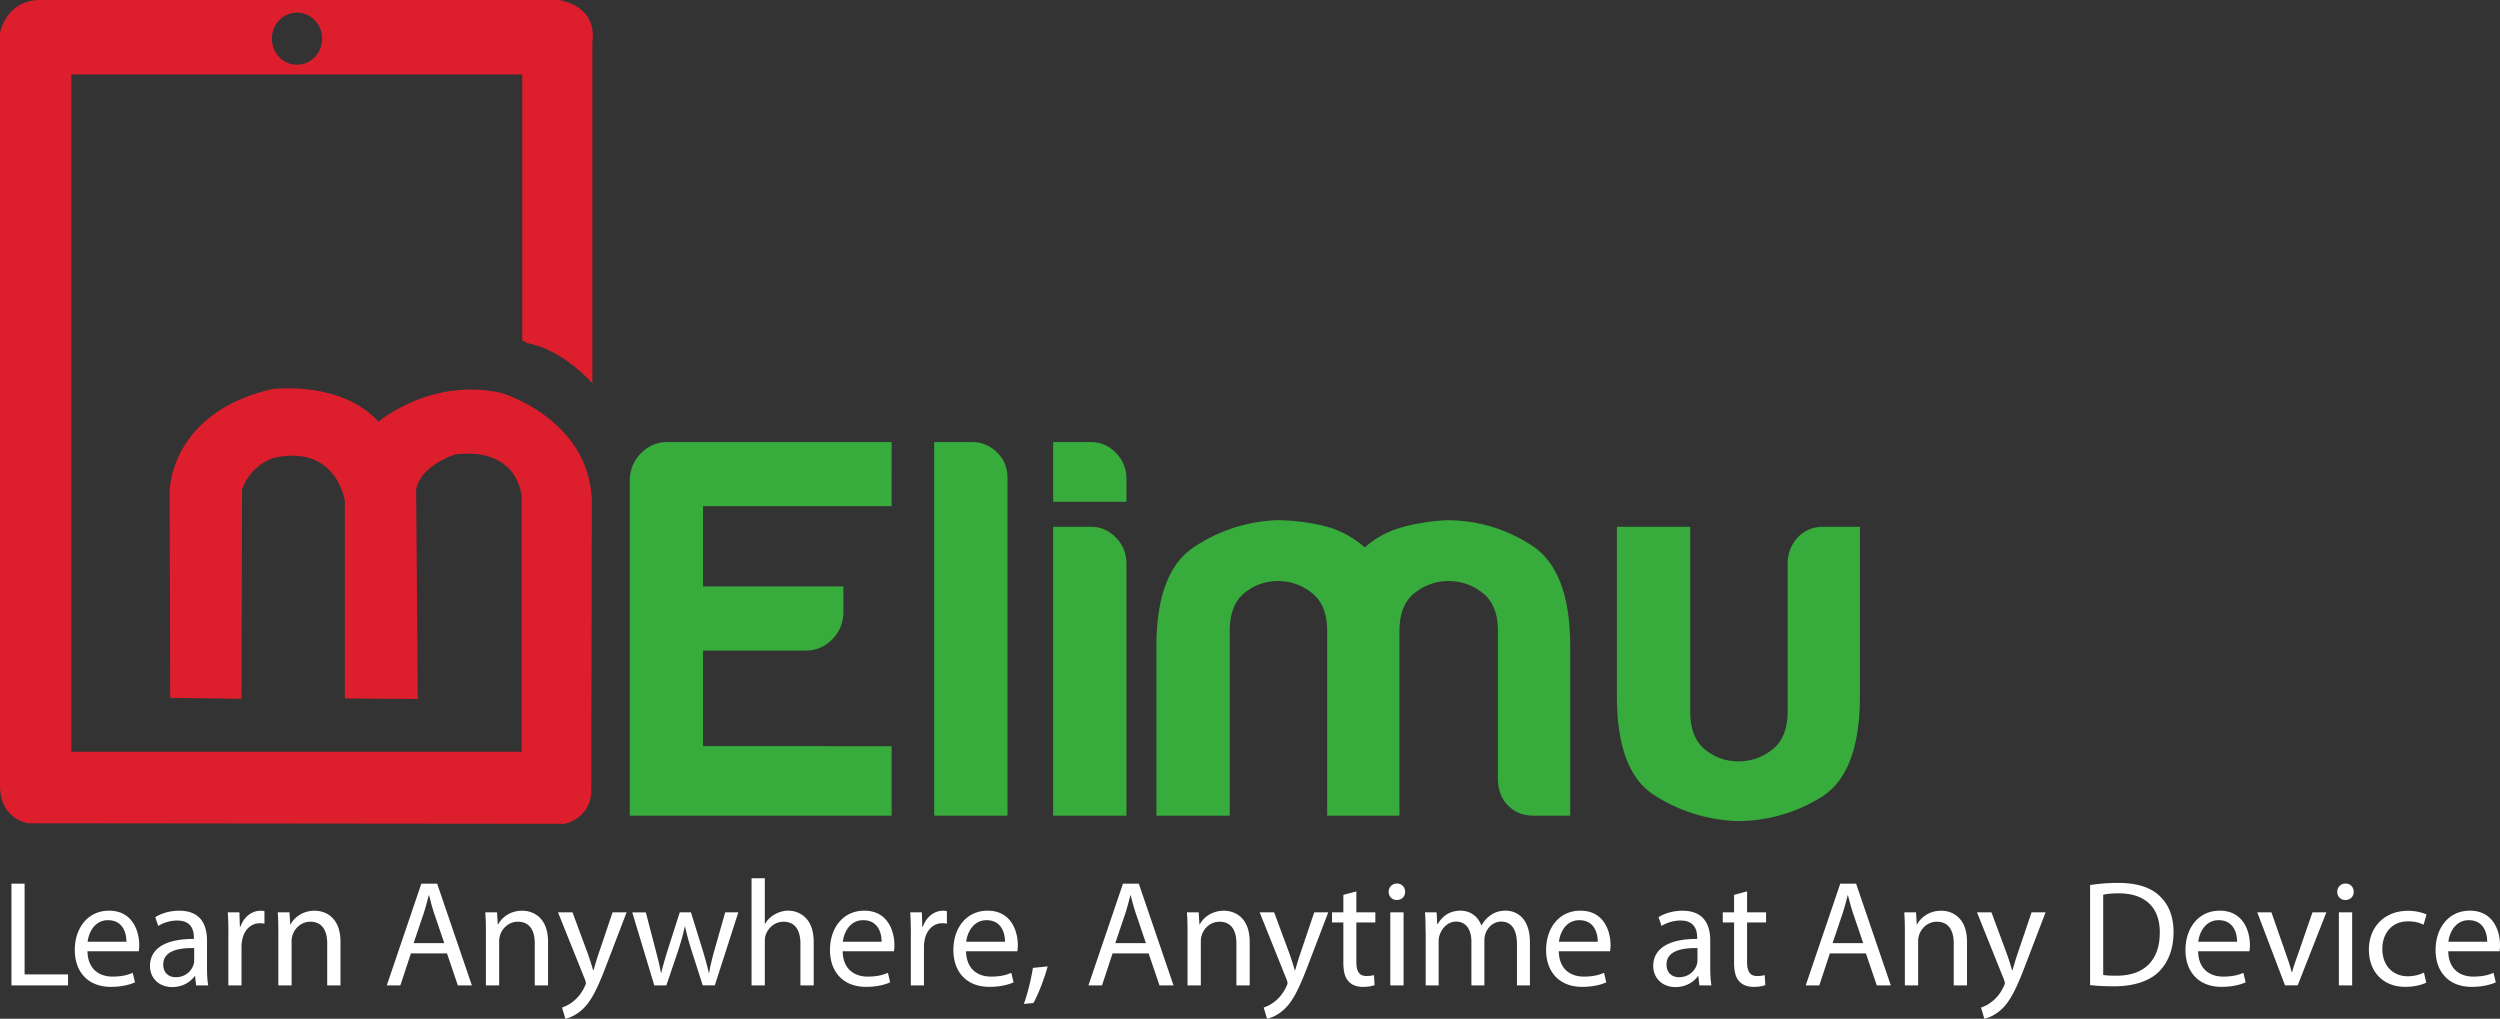
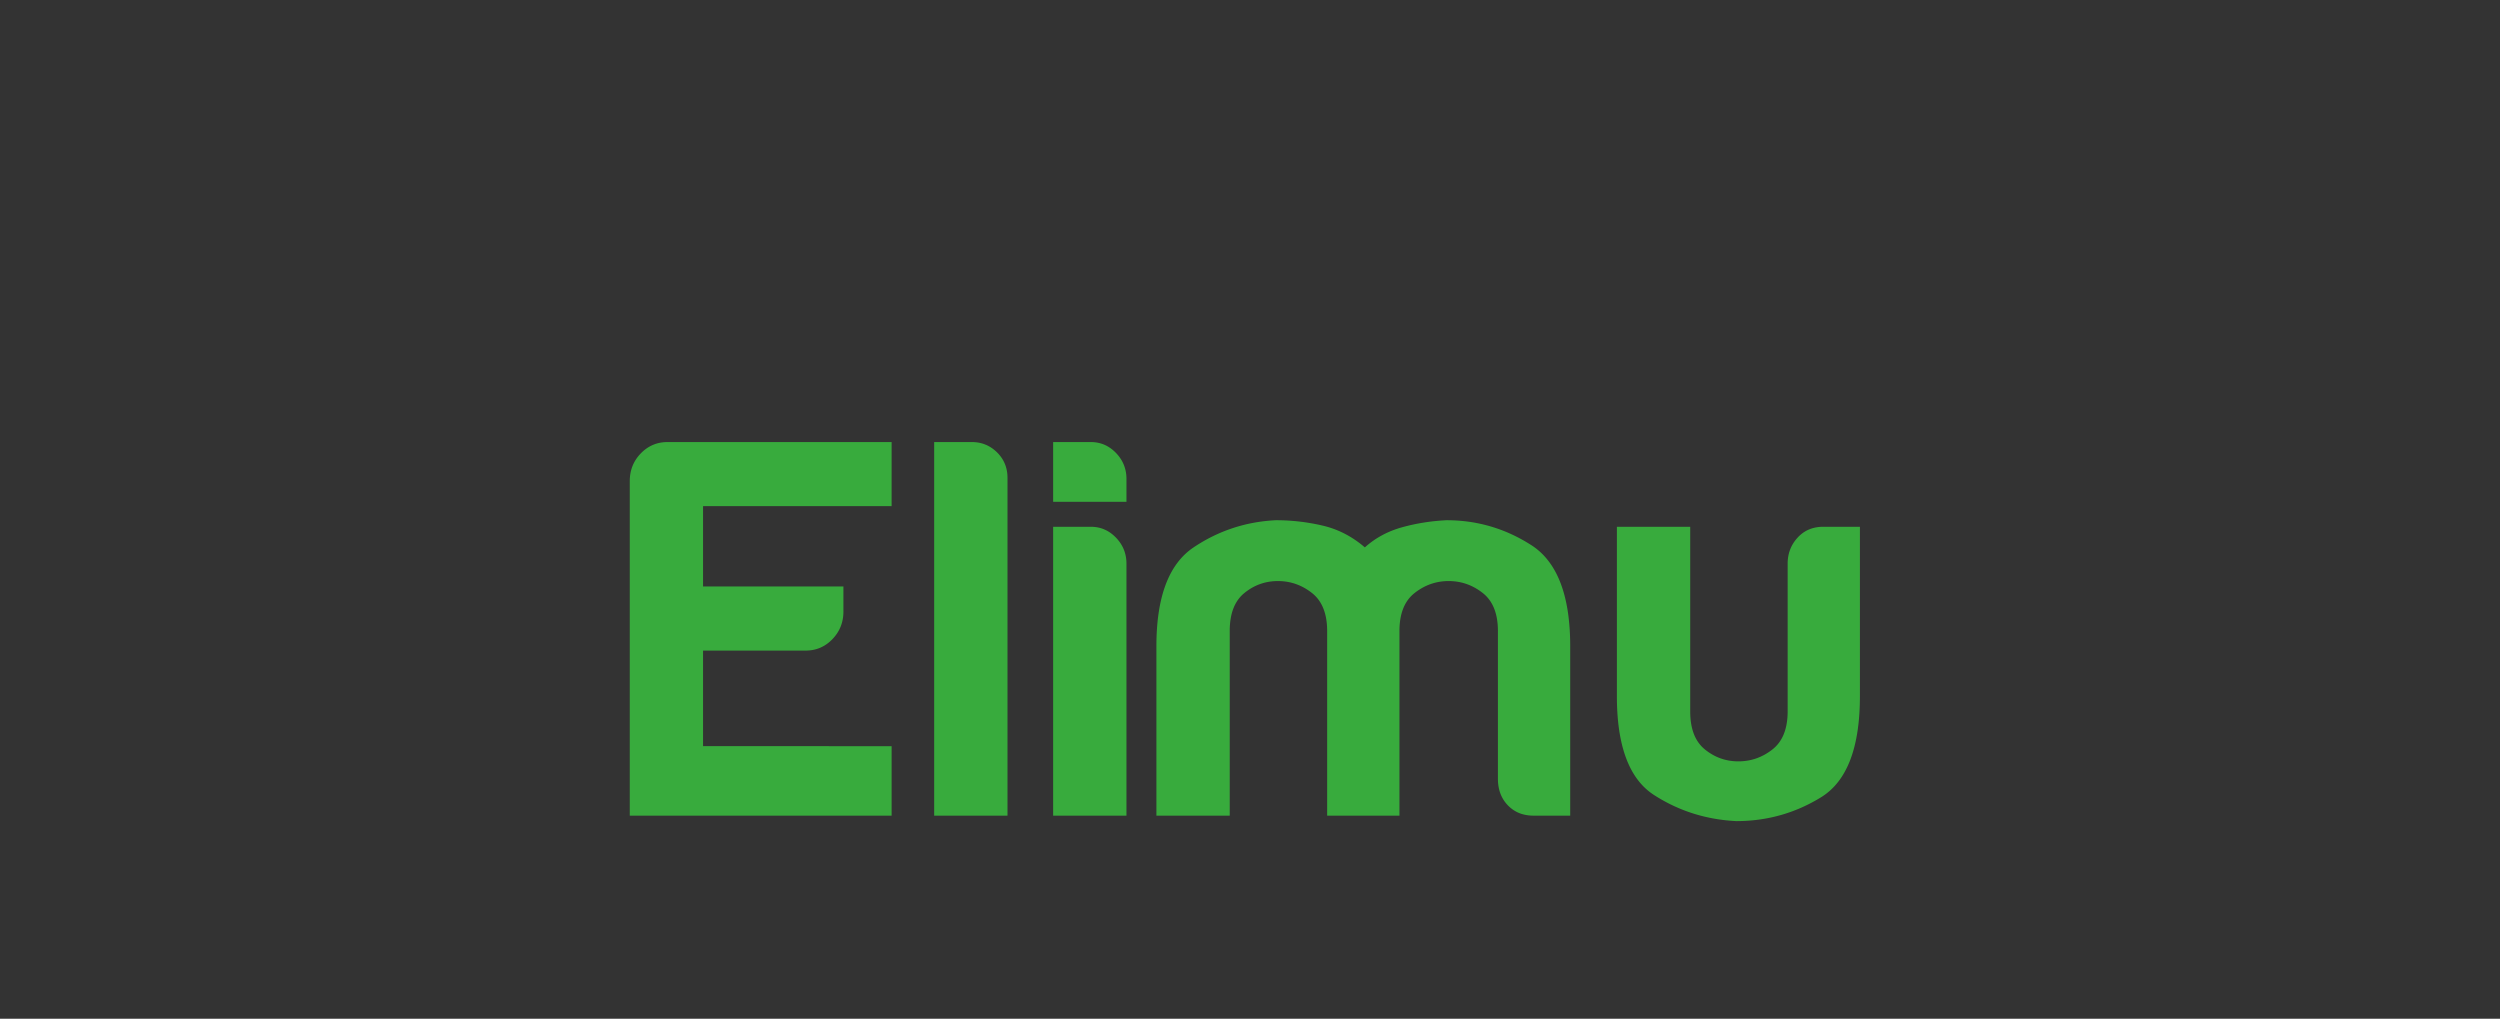
<svg xmlns="http://www.w3.org/2000/svg" viewBox="0 0 728.96 297.04">
  <rect x="0" y="0" width="728.96" height="297.04" fill="#333333" stroke="none" />
  <defs>
    <style>.f{fill:#fff}</style>
  </defs>
  <g id="b">
    <g id="c">
-       <path id="d" d="M162.9 0H11.45C1.77.16 0 9.52 0 9.52v219.84c.17 9.69 8.22 10.7 8.22 10.7l156.45.16c7.73-2 7.73-9.02 7.73-9.02l.17-85.53c-.97-23.56-26.27-31.07-26.27-31.07-20.63-4.68-35.93 8.35-35.93 8.35-10.95-12.03-30.93-9.52-30.93-9.52-29.97 6.85-29.97 29.74-29.97 29.74l.16 60.31 20.79.28.16-61.08c2.74-7.52 9.34-9.19 9.34-9.19 18.21-4.01 20.63 12.53 20.63 12.53v57.63l21.27.17-.48-61.14c1.45-7.18 11.44-10.19 11.44-10.19 18.69-2.14 19.33 12.36 19.33 12.36v74.34H20.79V21.71h131.48v77.52l1.45.83c10.15 1.67 19.01 11.69 19.01 11.69V12.19C174.18 1.34 162.9 0 162.9 0ZM86.61 18.88c-4.05 0-7.34-3.4-7.34-7.6s3.29-7.6 7.34-7.6 7.33 3.4 7.33 7.6-3.28 7.6-7.33 7.6Z" style="fill:#dd1e2d" />
      <path id="e" d="M186.83 132.22c-2.14 2.22-3.2 4.91-3.2 8.08v97.54h76.35v-20.27H205V189.7h29.93c3.05 0 5.65-1.11 7.79-3.33 2.14-2.22 3.21-4.91 3.21-8.07v-7.29H205v-23.43h54.98V128.9h-65.36c-3.05 0-5.65 1.11-7.79 3.32Zm96.55-3.32h-10.99v108.93h21.38v-98.49c0-2.95-1.02-5.43-3.05-7.44-2.04-2-4.48-3-7.33-3Zm34.7 24.7h-11v84.24h21.38v-73.47c0-2.95-1.02-5.49-3.06-7.6-2.03-2.11-4.48-3.17-7.32-3.17Zm0-24.7h-11v17.42h21.38v-6.65c0-2.96-1.02-5.49-3.06-7.6-2.03-2.11-4.48-3.17-7.32-3.17Zm128.46 30.08c-7.53-4.85-15.78-7.29-24.74-7.29-4.48.22-8.81.9-12.99 2.06-4.17 1.16-7.79 3.12-10.84 5.86-3.67-3.16-7.74-5.27-12.22-6.33a59.47 59.47 0 0 0-13.74-1.59c-8.76.43-16.75 3.07-23.98 7.92-7.23 4.86-10.84 14.46-10.84 28.82v49.4h21.38v-53.84c0-5.07 1.42-8.76 4.28-11.08 2.85-2.32 6.11-3.48 9.78-3.48s6.97 1.16 9.92 3.48c2.95 2.32 4.43 6.02 4.43 11.08v53.84h21.08v-53.84c0-5.07 1.47-8.76 4.42-11.08 2.96-2.32 6.26-3.48 9.93-3.48s6.98 1.16 9.93 3.48c2.96 2.32 4.43 6.02 4.43 11.08v43.07c0 3.16.96 5.75 2.9 7.76 1.93 2.01 4.43 3.01 7.49 3.01h10.69v-49.4c0-14.78-3.77-24.59-11.3-29.45Zm85.09-5.38c-3.05 0-5.55 1.06-7.48 3.17-1.94 2.11-2.9 4.65-2.9 7.6v43.07c0 5.07-1.48 8.76-4.43 11.08-2.95 2.32-6.26 3.48-9.93 3.48s-6.92-1.16-9.77-3.48c-2.86-2.32-4.28-6.02-4.28-11.08V153.6h-21.38V203c0 14.57 3.62 24.17 10.84 28.82 7.22 4.65 15.22 7.17 23.98 7.6 8.95 0 17.2-2.32 24.74-6.97 7.52-4.64 11.3-14.45 11.3-29.45v-49.4h-10.69Z" style="fill:#38ab3d;fill-rule:evenodd" />
-       <path d="M3.34 257.67h3.83v26.44h12.67v3.21H3.34v-29.65ZM25.51 277.37c.09 5.24 3.43 7.39 7.3 7.39 2.77 0 4.44-.48 5.89-1.1l.66 2.77c-1.36.62-3.7 1.32-7.08 1.32-6.55 0-10.47-4.31-10.47-10.73s3.78-11.48 9.99-11.48c6.95 0 8.8 6.11 8.8 10.03 0 .79-.09 1.41-.13 1.8H25.51Zm11.35-2.77c.04-2.46-1.01-6.29-5.37-6.29-3.92 0-5.63 3.61-5.94 6.29h11.31ZM57.19 287.32l-.31-2.68h-.13c-1.19 1.67-3.48 3.17-6.51 3.17-4.31 0-6.51-3.04-6.51-6.11 0-5.15 4.57-7.96 12.8-7.92v-.44c0-1.76-.48-4.93-4.84-4.93-1.98 0-4.05.62-5.54 1.58l-.88-2.55c1.76-1.14 4.31-1.89 7-1.89 6.51 0 8.09 4.44 8.09 8.71v7.96c0 1.85.09 3.65.35 5.1h-3.52Zm-.57-10.87c-4.22-.09-9.02.66-9.02 4.79 0 2.51 1.67 3.7 3.65 3.7 2.77 0 4.53-1.76 5.15-3.56.13-.4.22-.84.22-1.23v-3.7ZM66.6 272.67c0-2.51-.04-4.66-.18-6.64h3.39l.13 4.18h.18c.97-2.86 3.3-4.66 5.89-4.66.44 0 .75.04 1.1.13v3.65c-.4-.09-.79-.13-1.32-.13-2.73 0-4.66 2.07-5.19 4.97-.09.53-.18 1.14-.18 1.8v11.35h-3.83v-14.65ZM81.16 271.79c0-2.2-.04-4-.18-5.76h3.43l.22 3.52h.09c1.06-2.02 3.52-4 7.04-4 2.95 0 7.52 1.76 7.52 9.06v12.71h-3.87v-12.27c0-3.43-1.28-6.29-4.93-6.29-2.55 0-4.53 1.8-5.19 3.96-.18.48-.26 1.14-.26 1.8v12.8h-3.87v-15.53ZM119.82 277.99l-3.08 9.33h-3.96l10.07-29.65h4.62l10.12 29.65h-4.09l-3.17-9.33h-10.51Zm9.72-2.99-2.9-8.54c-.66-1.94-1.1-3.7-1.54-5.41h-.09c-.44 1.76-.92 3.56-1.5 5.37l-2.9 8.58h8.93ZM141.68 271.79c0-2.2-.04-4-.18-5.76h3.43l.22 3.52h.09c1.06-2.02 3.52-4 7.04-4 2.95 0 7.52 1.76 7.52 9.06v12.71h-3.87v-12.27c0-3.43-1.28-6.29-4.93-6.29-2.55 0-4.53 1.8-5.19 3.96-.18.48-.26 1.14-.26 1.8v12.8h-3.87v-15.53ZM166.93 266.02l4.66 12.58c.48 1.41 1.01 3.08 1.36 4.35h.09c.4-1.28.84-2.9 1.36-4.44l4.22-12.49h4.09l-5.81 15.18c-2.77 7.3-4.66 11.04-7.3 13.33-1.89 1.67-3.78 2.33-4.75 2.51l-.97-3.26c.97-.31 2.24-.92 3.39-1.89 1.06-.84 2.38-2.33 3.26-4.31.18-.4.31-.7.31-.92s-.09-.53-.26-1.01l-7.87-19.62h4.22ZM188.31 266.02l2.82 10.82c.62 2.38 1.19 4.58 1.58 6.78h.13c.48-2.16 1.19-4.44 1.89-6.73l3.48-10.87h3.26l3.3 10.65c.79 2.55 1.41 4.79 1.89 6.95h.13c.35-2.16.92-4.4 1.63-6.91l3.04-10.69h3.83l-6.86 21.29h-3.52l-3.26-10.16c-.75-2.38-1.36-4.49-1.89-6.99h-.09c-.53 2.55-1.19 4.75-1.94 7.04l-3.43 10.12h-3.52l-6.42-21.29h3.96ZM219.14 256.08h3.87v13.29h.09c.62-1.1 1.58-2.07 2.77-2.73 1.14-.66 2.51-1.1 3.96-1.1 2.86 0 7.43 1.76 7.43 9.11v12.67h-3.87v-12.23c0-3.43-1.28-6.33-4.93-6.33-2.51 0-4.49 1.76-5.19 3.87-.22.53-.26 1.1-.26 1.85v12.85h-3.87V256.1ZM245.71 277.37c.09 5.24 3.43 7.39 7.3 7.39 2.77 0 4.44-.48 5.89-1.1l.66 2.77c-1.36.62-3.7 1.32-7.08 1.32-6.55 0-10.47-4.31-10.47-10.73s3.78-11.48 9.99-11.48c6.95 0 8.8 6.11 8.8 10.03 0 .79-.09 1.41-.13 1.8h-14.96Zm11.35-2.77c.04-2.46-1.01-6.29-5.37-6.29-3.92 0-5.63 3.61-5.94 6.29h11.31ZM265.59 272.67c0-2.51-.04-4.66-.18-6.64h3.39l.13 4.18h.18c.97-2.86 3.3-4.66 5.89-4.66.44 0 .75.04 1.1.13v3.65c-.4-.09-.79-.13-1.32-.13-2.73 0-4.66 2.07-5.19 4.97-.09.53-.18 1.14-.18 1.8v11.35h-3.83v-14.65ZM281.69 277.37c.09 5.24 3.43 7.39 7.3 7.39 2.77 0 4.44-.48 5.89-1.1l.66 2.77c-1.36.62-3.7 1.32-7.08 1.32-6.55 0-10.47-4.31-10.47-10.73s3.78-11.48 9.99-11.48c6.95 0 8.8 6.11 8.8 10.03 0 .79-.09 1.41-.13 1.8h-14.96Zm11.35-2.77c.04-2.46-1.01-6.29-5.37-6.29-3.92 0-5.63 3.61-5.94 6.29h11.31ZM298.54 292.73c.97-2.6 2.16-7.3 2.64-10.51l4.31-.44c-1.01 3.74-2.95 8.62-4.18 10.69l-2.77.26ZM324.41 277.99l-3.08 9.33h-3.96l10.07-29.65h4.62l10.12 29.65h-4.09l-3.17-9.33h-10.51Zm9.72-2.99-2.9-8.54c-.66-1.94-1.1-3.7-1.54-5.41h-.09c-.44 1.76-.92 3.56-1.5 5.37l-2.9 8.58h8.93ZM346.27 271.79c0-2.2-.04-4-.18-5.76h3.43l.22 3.52h.09c1.06-2.02 3.52-4 7.04-4 2.95 0 7.52 1.76 7.52 9.06v12.71h-3.87v-12.27c0-3.43-1.28-6.29-4.93-6.29-2.55 0-4.53 1.8-5.19 3.96-.18.48-.26 1.14-.26 1.8v12.8h-3.87v-15.53ZM371.52 266.02l4.66 12.58c.48 1.41 1.01 3.08 1.36 4.35h.09c.4-1.28.84-2.9 1.36-4.44l4.22-12.49h4.09l-5.81 15.18c-2.77 7.3-4.66 11.04-7.3 13.33-1.89 1.67-3.78 2.33-4.75 2.51l-.97-3.26c.97-.31 2.24-.92 3.39-1.89 1.06-.84 2.38-2.33 3.26-4.31.18-.4.31-.7.31-.92s-.09-.53-.26-1.01l-7.87-19.62h4.22ZM395.49 259.91v6.11h5.54v2.95h-5.54v11.48c0 2.64.75 4.14 2.9 4.14 1.01 0 1.76-.13 2.24-.26l.18 2.9c-.75.31-1.94.53-3.43.53-1.8 0-3.26-.57-4.18-1.63-1.1-1.14-1.5-3.04-1.5-5.54v-11.61h-3.3v-2.95h3.3v-5.1l3.78-1.01ZM409.7 260.04c.04 1.32-.92 2.38-2.46 2.38-1.36 0-2.33-1.06-2.33-2.38s1.01-2.42 2.42-2.42 2.38 1.06 2.38 2.42Zm-4.31 27.28v-21.29h3.87v21.29h-3.87ZM415.68 271.79c0-2.2-.04-4-.18-5.76h3.39l.18 3.43h.13c1.19-2.02 3.17-3.92 6.69-3.92 2.9 0 5.1 1.76 6.03 4.27h.09a8.75 8.75 0 0 1 2.38-2.77c1.28-.97 2.68-1.5 4.71-1.5 2.82 0 7 1.85 7 9.24v12.54h-3.78v-12.05c0-4.09-1.5-6.55-4.62-6.55-2.2 0-3.92 1.63-4.57 3.52a6.26 6.26 0 0 0-.31 1.94v13.15h-3.78v-12.76c0-3.39-1.5-5.85-4.44-5.85-2.42 0-4.18 1.94-4.8 3.87-.22.57-.31 1.23-.31 1.89v12.85h-3.78V271.8ZM454.52 277.37c.09 5.24 3.43 7.39 7.3 7.39 2.77 0 4.44-.48 5.89-1.1l.66 2.77c-1.36.62-3.69 1.32-7.08 1.32-6.55 0-10.47-4.31-10.47-10.73s3.78-11.48 9.99-11.48c6.95 0 8.8 6.11 8.8 10.03 0 .79-.09 1.41-.13 1.8h-14.96Zm11.35-2.77c.04-2.46-1.01-6.29-5.37-6.29-3.92 0-5.63 3.61-5.94 6.29h11.31ZM495.52 287.32l-.31-2.68h-.13c-1.19 1.67-3.48 3.17-6.51 3.17-4.31 0-6.51-3.04-6.51-6.11 0-5.15 4.57-7.96 12.8-7.92v-.44c0-1.76-.48-4.93-4.84-4.93-1.98 0-4.05.62-5.54 1.58l-.88-2.55c1.76-1.14 4.31-1.89 6.99-1.89 6.51 0 8.09 4.44 8.09 8.71v7.96c0 1.85.09 3.65.35 5.1h-3.52Zm-.57-10.87c-4.22-.09-9.02.66-9.02 4.79 0 2.51 1.67 3.7 3.65 3.7 2.77 0 4.53-1.76 5.15-3.56.13-.4.22-.84.22-1.23v-3.7ZM509.42 259.91v6.11h5.54v2.95h-5.54v11.48c0 2.64.75 4.14 2.9 4.14 1.01 0 1.76-.13 2.24-.26l.18 2.9c-.75.31-1.94.53-3.43.53-1.8 0-3.25-.57-4.18-1.63-1.1-1.14-1.5-3.04-1.5-5.54v-11.61h-3.3v-2.95h3.3v-5.1l3.78-1.01ZM533.56 277.99l-3.08 9.33h-3.96l10.07-29.65h4.62l10.12 29.65h-4.09l-3.17-9.33h-10.51Zm9.72-2.99-2.9-8.54c-.66-1.94-1.1-3.7-1.54-5.41h-.09c-.44 1.76-.92 3.56-1.5 5.37l-2.9 8.58h8.93ZM555.43 271.79c0-2.2-.04-4-.18-5.76h3.43l.22 3.52h.09c1.06-2.02 3.52-4 7.04-4 2.95 0 7.52 1.76 7.52 9.06v12.71h-3.87v-12.27c0-3.43-1.28-6.29-4.93-6.29-2.55 0-4.53 1.8-5.19 3.96-.18.48-.26 1.14-.26 1.8v12.8h-3.87v-15.53ZM580.68 266.02l4.66 12.58c.48 1.41 1.01 3.08 1.36 4.35h.09c.4-1.28.84-2.9 1.36-4.44l4.22-12.49h4.09l-5.81 15.18c-2.77 7.3-4.66 11.04-7.3 13.33-1.89 1.67-3.78 2.33-4.75 2.51l-.97-3.26c.97-.31 2.24-.92 3.39-1.89 1.06-.84 2.38-2.33 3.26-4.31.18-.4.31-.7.31-.92s-.09-.53-.26-1.01l-7.87-19.62h4.22ZM609.44 258.06c2.33-.35 5.1-.62 8.14-.62 5.5 0 9.42 1.28 12.01 3.7 2.64 2.42 4.18 5.85 4.18 10.65s-1.5 8.8-4.27 11.53c-2.77 2.77-7.35 4.27-13.11 4.27-2.73 0-5.02-.13-6.95-.35v-29.17Zm3.83 26.22c.97.18 2.38.22 3.87.22 8.18 0 12.62-4.58 12.62-12.58.04-6.99-3.92-11.44-12.01-11.44-1.98 0-3.48.18-4.49.4v23.4ZM640.94 277.37c.09 5.24 3.43 7.39 7.3 7.39 2.77 0 4.44-.48 5.9-1.1l.66 2.77c-1.36.62-3.7 1.32-7.08 1.32-6.55 0-10.47-4.31-10.47-10.73s3.78-11.48 9.99-11.48c6.95 0 8.8 6.11 8.8 10.03 0 .79-.09 1.41-.13 1.8h-14.96Zm11.35-2.77c.04-2.46-1.01-6.29-5.37-6.29-3.92 0-5.63 3.61-5.94 6.29h11.31ZM662.31 266.02l4.18 11.97c.7 1.94 1.28 3.7 1.72 5.46h.13c.48-1.76 1.1-3.52 1.8-5.46l4.14-11.97h4.05l-8.36 21.29h-3.7l-8.09-21.29h4.13ZM686.29 260.04c.04 1.32-.92 2.38-2.46 2.38-1.36 0-2.33-1.06-2.33-2.38s1.01-2.42 2.42-2.42 2.38 1.06 2.38 2.42Zm-4.31 27.28v-21.29h3.87v21.29h-3.87ZM707.45 286.52c-1.01.53-3.26 1.23-6.12 1.23-6.42 0-10.6-4.36-10.6-10.87s4.49-11.31 11.44-11.31c2.29 0 4.31.57 5.37 1.1l-.88 2.99c-.92-.53-2.38-1.01-4.49-1.01-4.88 0-7.52 3.61-7.52 8.05 0 4.93 3.17 7.96 7.39 7.96 2.2 0 3.65-.57 4.75-1.06l.66 2.9ZM713.87 277.37c.09 5.24 3.43 7.39 7.3 7.39 2.77 0 4.44-.48 5.9-1.1l.66 2.77c-1.36.62-3.7 1.32-7.08 1.32-6.55 0-10.47-4.31-10.47-10.73s3.78-11.48 9.99-11.48c6.95 0 8.8 6.11 8.8 10.03 0 .79-.09 1.41-.13 1.8h-14.96Zm11.35-2.77c.04-2.46-1.01-6.29-5.37-6.29-3.92 0-5.63 3.61-5.94 6.29h11.31Z" class="f" />
    </g>
  </g>
</svg>